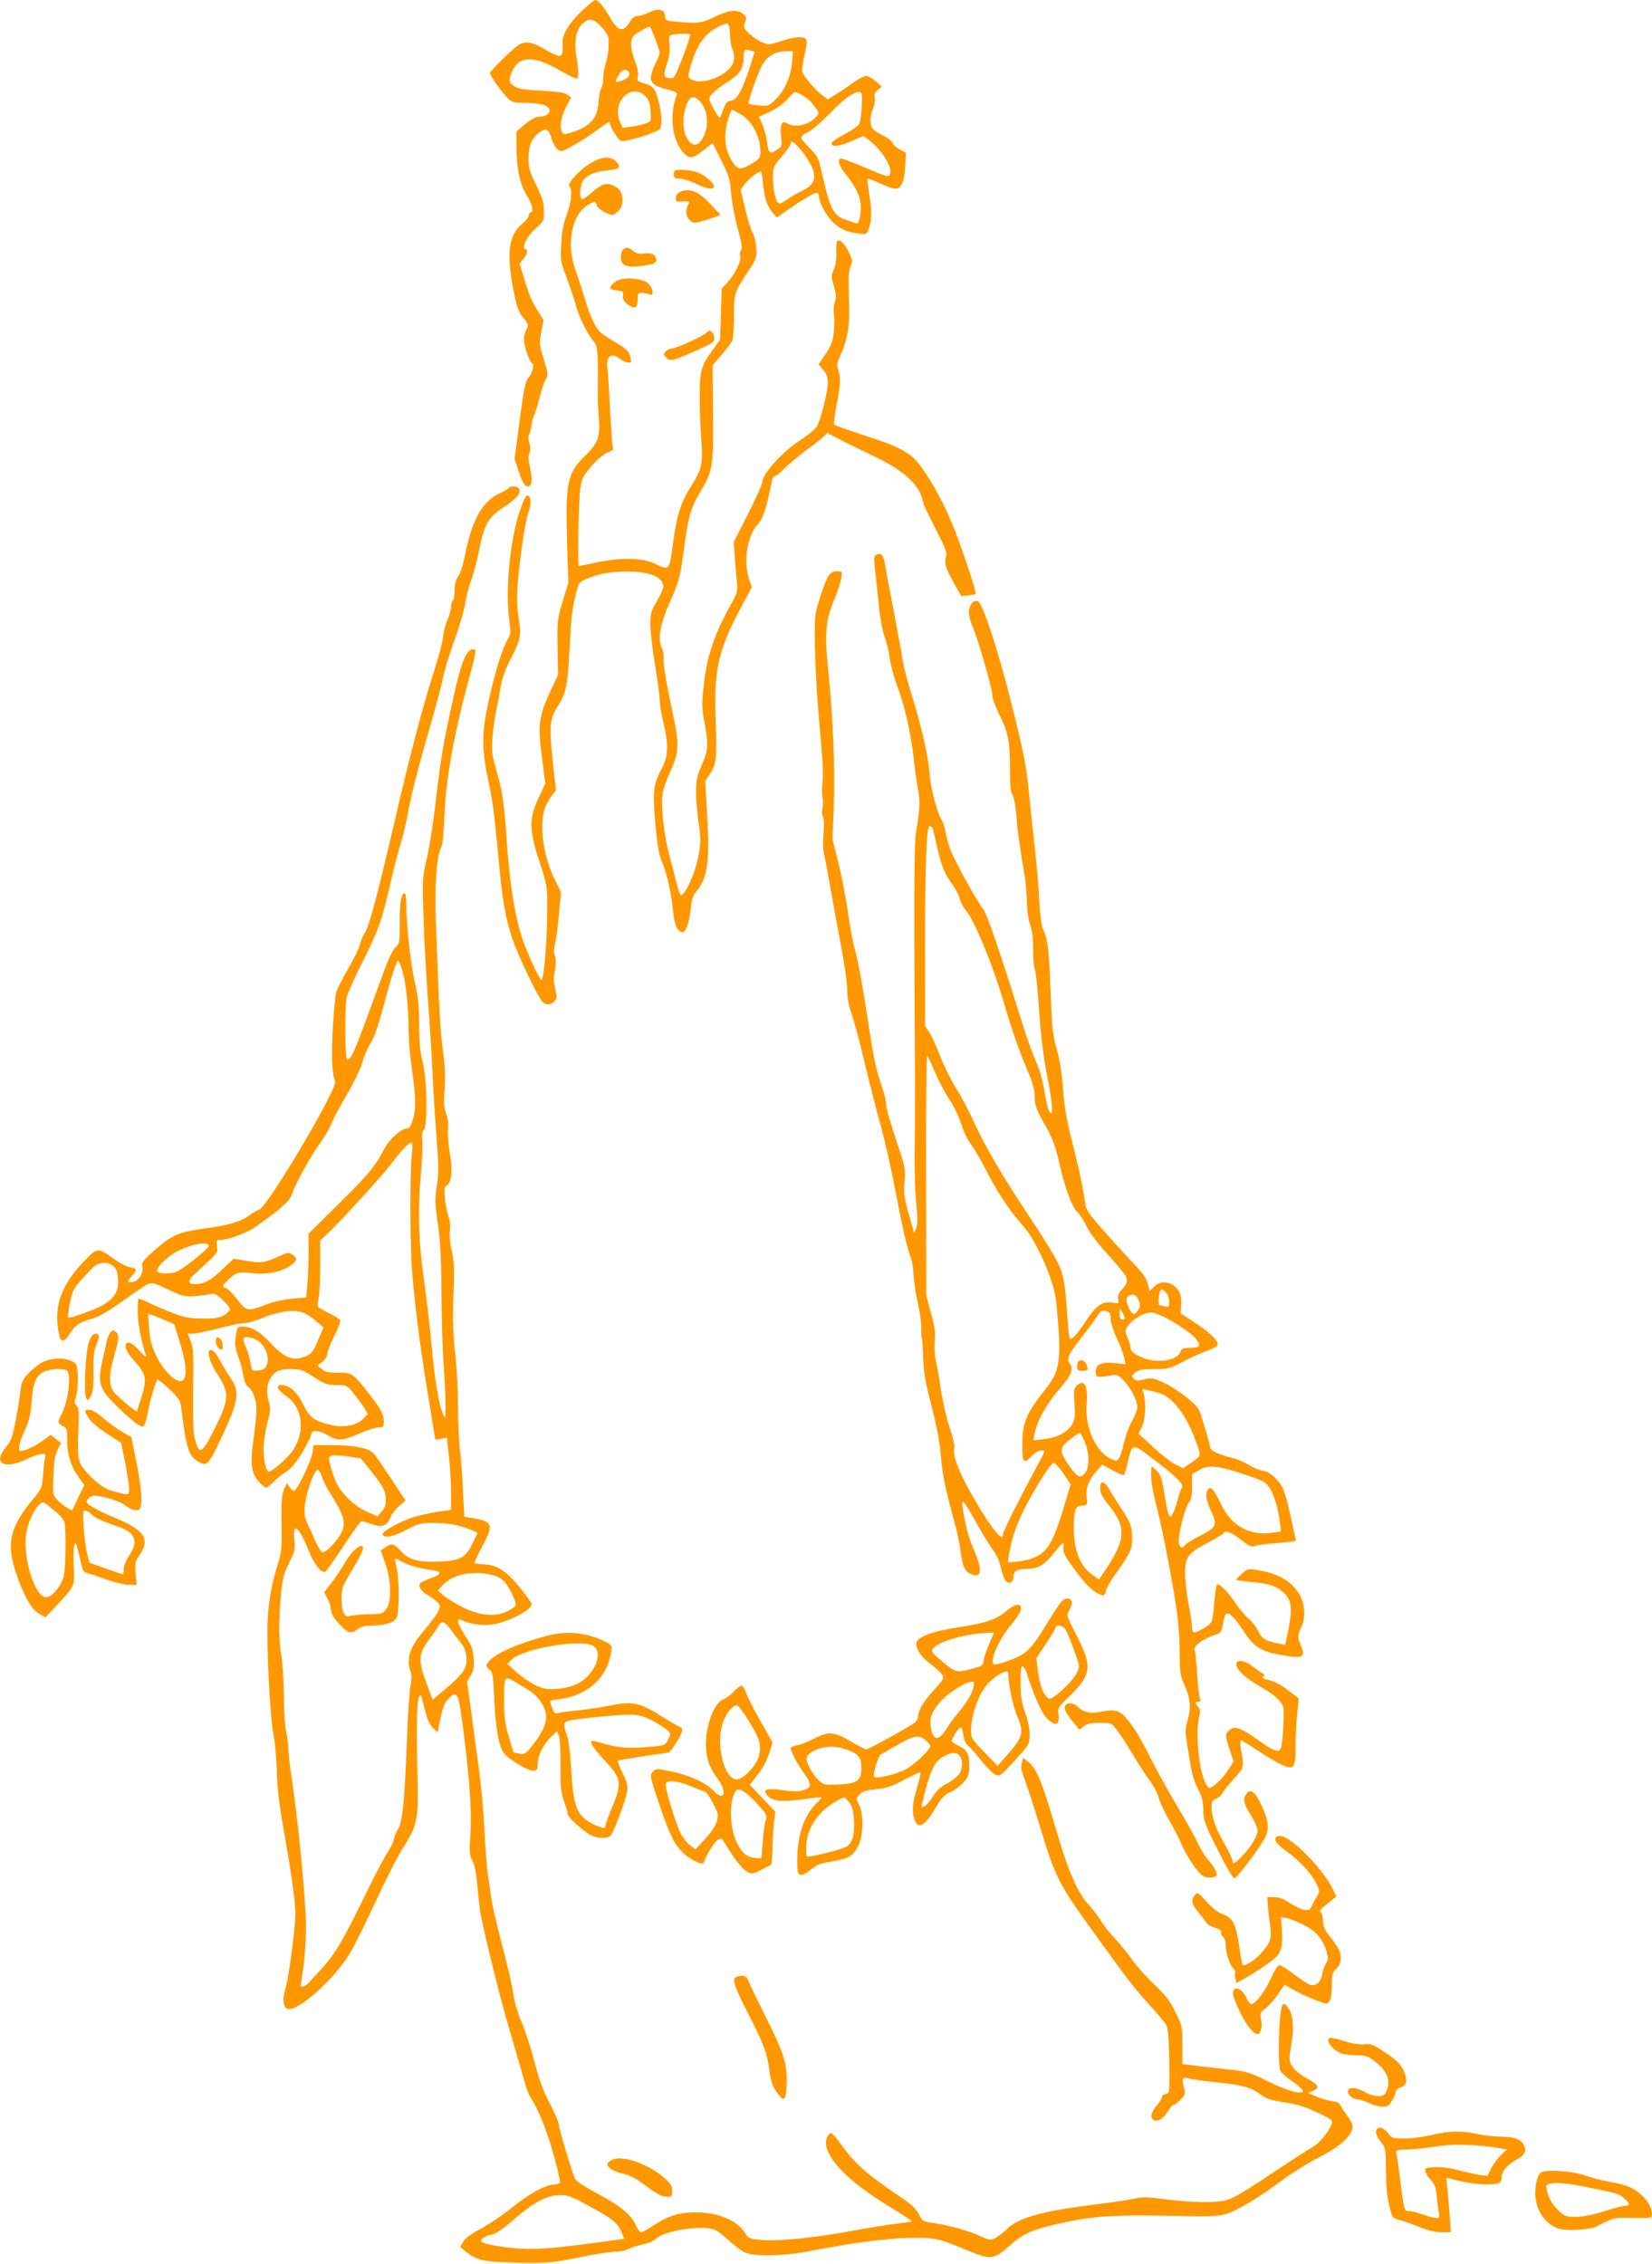
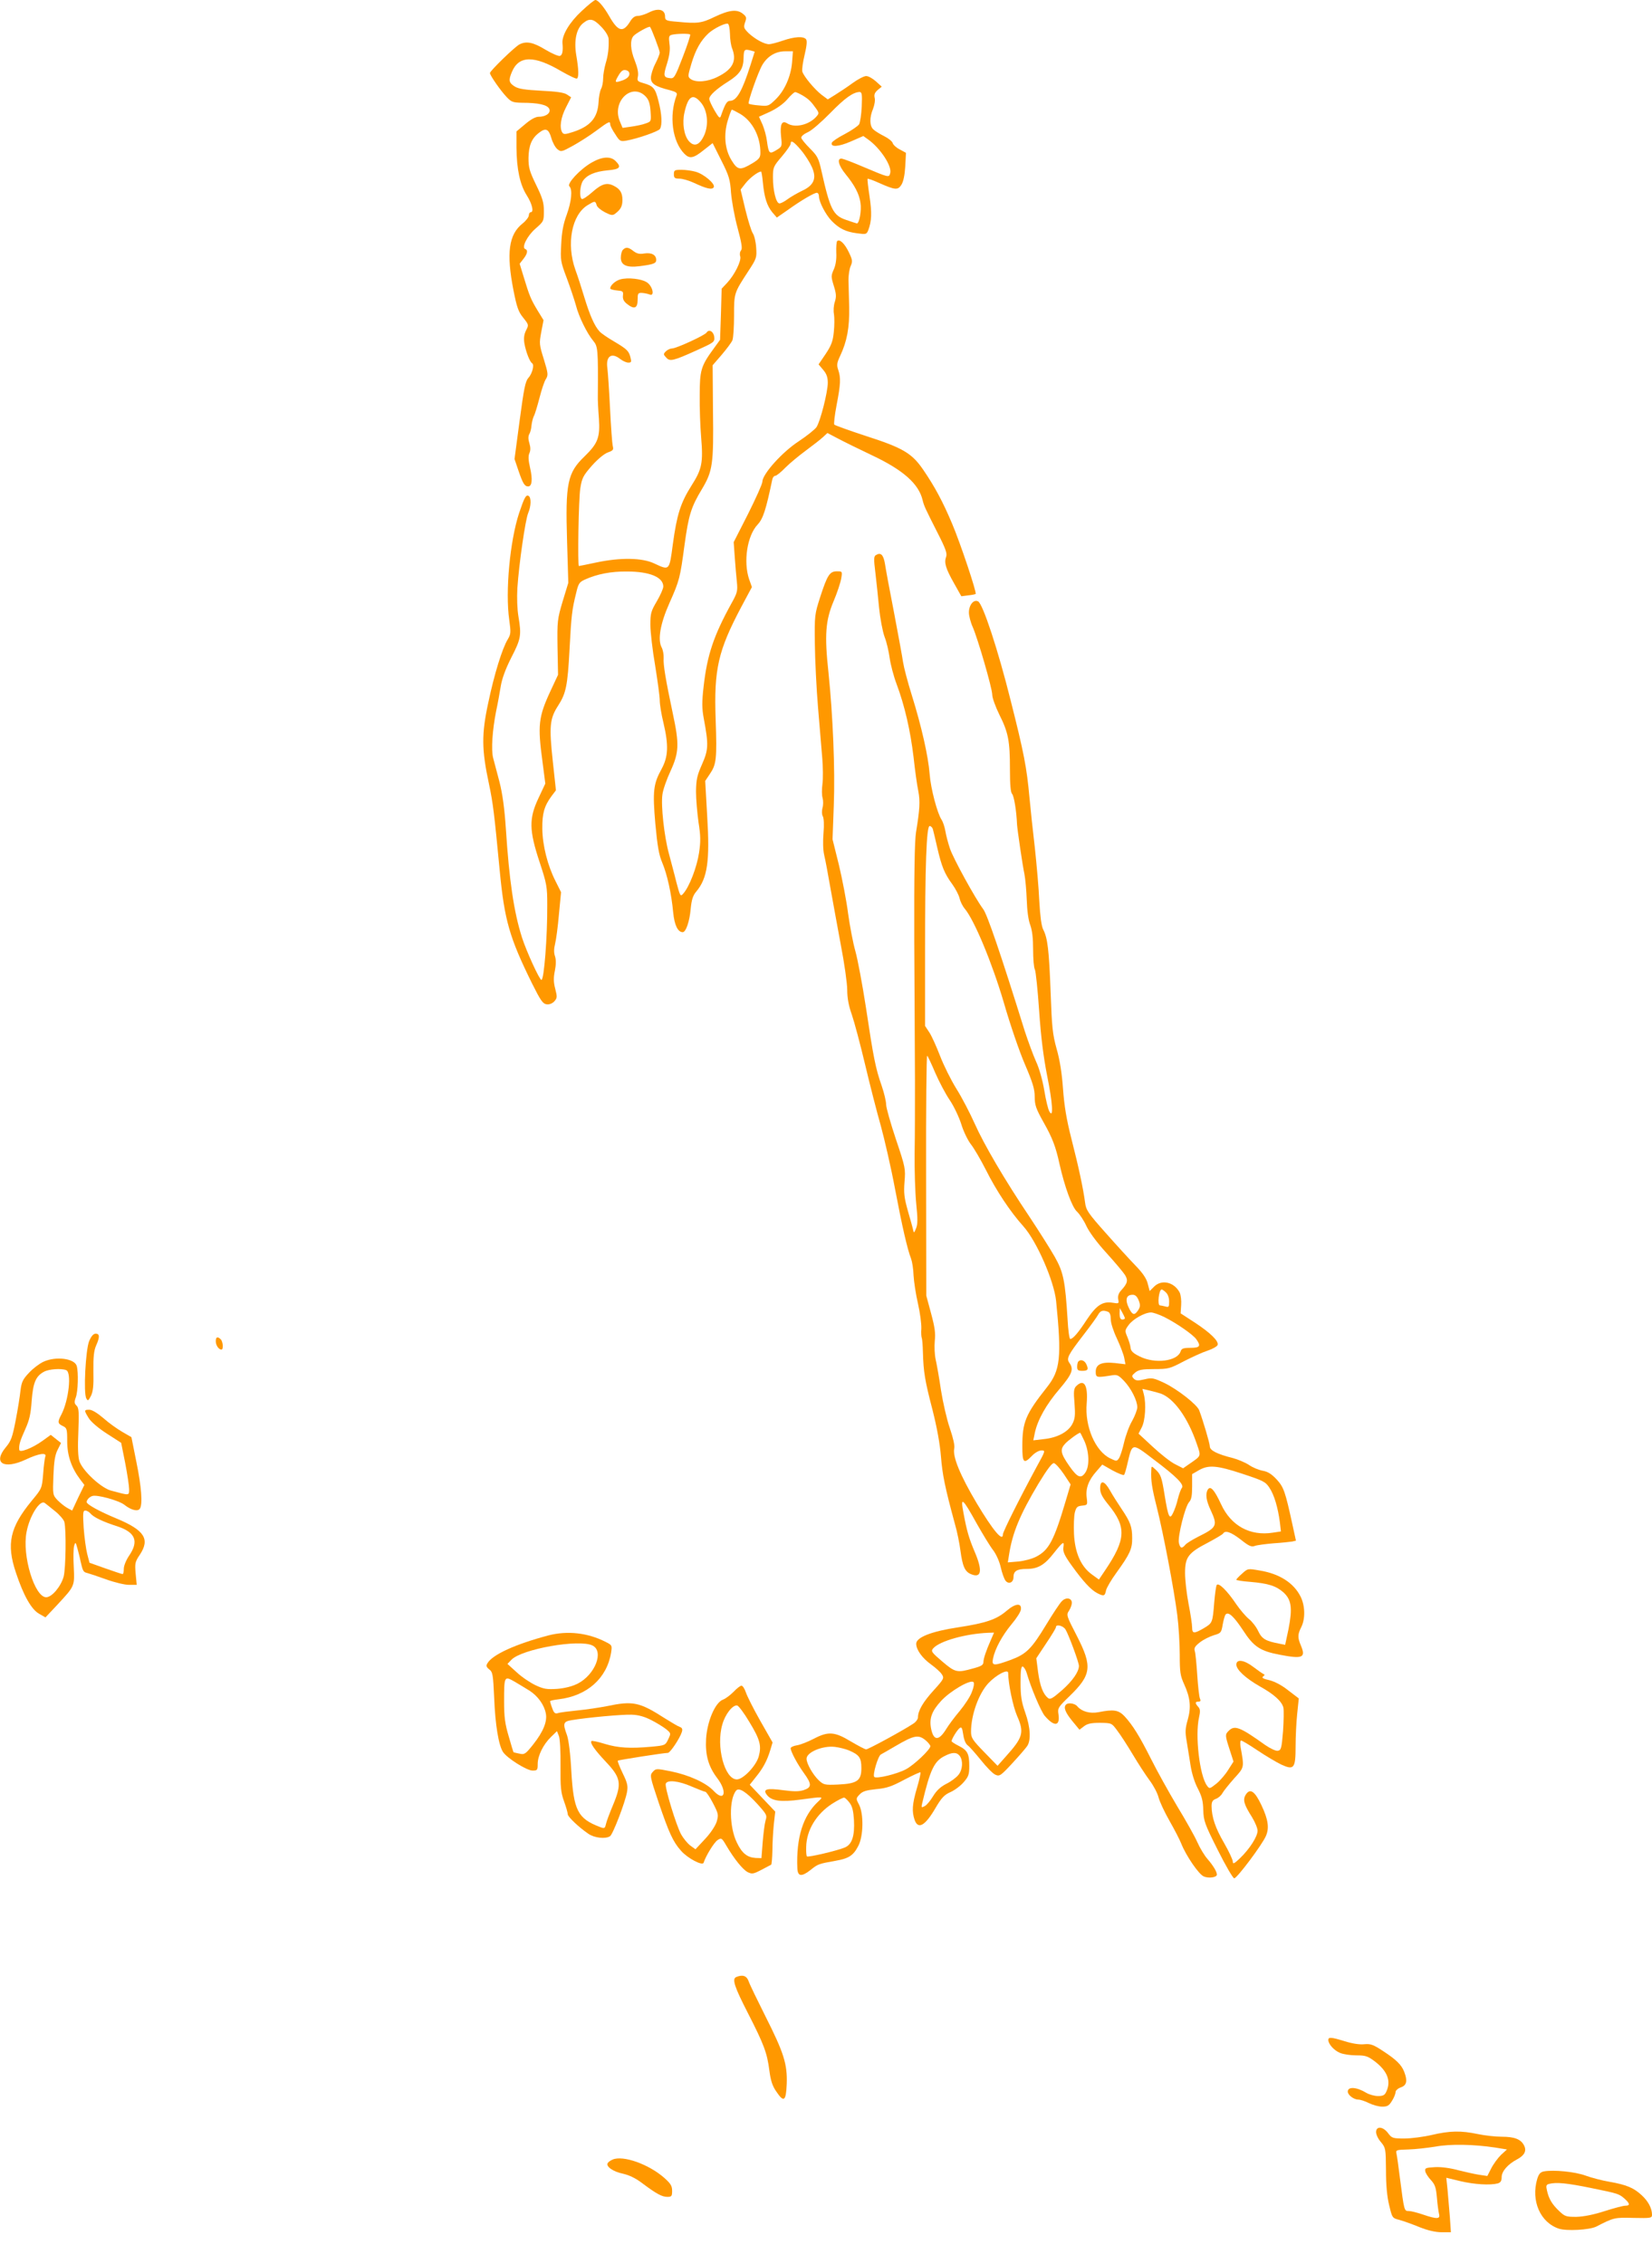
<svg xmlns="http://www.w3.org/2000/svg" version="1.0" width="934pt" height="1280pt" viewBox="0 0 934 1280" preserveAspectRatio="xMidYMid meet">
  <g transform="translate(0,1280) scale(0.1,-0.1)" fill="#ff9800" stroke="none">
    <path d="M3288 12737 c-68 -63 -111 -135 -108 -180 4 -45 0 -68 -14 -73 -8 -3 -45 13 -82 35 -69 42 -108 50 -147 30 -26 -13 -167 -150 -167 -162 0 -13 59 -98 93 -134 28 -30 36 -33 91 -34 87 0 137 -11 150 -32 14 -23 -15 -47 -57 -47 -19 0 -45 -14 -78 -42 l-49 -41 0 -91 c1 -123 20 -210 58 -270 31 -49 42 -96 22 -96 -5 0 -10 -8 -10 -17 0 -10 -16 -31 -36 -47 -78 -62 -92 -167 -51 -377 19 -96 28 -122 55 -155 32 -40 32 -41 16 -72 -11 -23 -14 -44 -9 -74 8 -46 30 -104 44 -112 13 -9 0 -59 -22 -83 -17 -19 -25 -61 -49 -240 l-29 -218 22 -65 c25 -73 35 -90 55 -90 22 0 26 40 11 105 -10 43 -11 67 -4 83 7 15 7 33 0 56 -7 22 -7 39 -1 51 6 9 12 32 13 50 2 18 8 42 13 52 6 10 20 57 32 103 12 47 28 96 37 108 13 22 12 31 -12 110 -26 83 -27 90 -15 154 l13 68 -35 57 c-37 62 -44 78 -78 190 l-22 72 21 27 c23 29 27 50 11 56 -23 7 10 74 57 115 47 41 48 43 48 100 0 48 -8 74 -44 148 -38 78 -43 98 -43 152 1 70 18 111 59 142 38 30 55 23 70 -29 7 -25 22 -53 34 -63 21 -17 24 -16 88 19 36 20 96 58 132 85 71 53 79 56 79 36 0 -7 12 -32 28 -55 25 -40 29 -43 63 -37 63 11 181 52 190 66 14 22 11 84 -8 157 -18 73 -29 86 -85 102 -35 10 -37 13 -31 40 3 20 -3 49 -18 87 -25 62 -28 115 -8 139 13 16 89 58 94 52 8 -8 55 -133 55 -145 0 -8 -11 -36 -25 -63 -14 -27 -25 -63 -25 -80 0 -33 24 -49 108 -70 33 -9 42 -15 38 -27 -45 -117 -25 -264 44 -333 29 -29 51 -25 108 21 l51 40 49 -98 c44 -87 50 -108 55 -183 4 -47 20 -136 37 -198 23 -86 28 -117 20 -127 -7 -8 -9 -23 -5 -34 8 -25 -32 -105 -74 -150 l-31 -33 -4 -144 -5 -145 -34 -47 c-74 -101 -81 -124 -81 -267 -1 -71 3 -178 8 -236 12 -146 5 -181 -55 -275 -61 -97 -82 -162 -105 -331 -20 -151 -18 -149 -106 -108 -68 32 -190 34 -327 5 -52 -11 -96 -20 -98 -20 -8 0 -2 381 8 440 9 57 16 71 65 127 33 37 69 67 90 75 31 11 34 15 28 38 -3 14 -10 108 -15 210 -5 102 -12 204 -15 228 -10 68 23 92 73 52 14 -11 35 -20 45 -20 17 0 19 4 13 27 -9 39 -20 49 -94 93 -36 21 -73 46 -82 57 -28 30 -55 93 -84 188 -15 50 -38 122 -52 160 -52 146 -21 310 69 365 41 25 44 25 51 1 2 -11 24 -29 47 -41 35 -18 44 -19 58 -8 32 24 41 43 41 78 0 39 -13 61 -46 78 -40 22 -70 14 -123 -33 -28 -25 -55 -43 -61 -40 -15 10 -10 78 7 103 23 33 67 52 139 59 71 6 80 18 45 53 -28 28 -76 25 -135 -9 -65 -37 -141 -119 -126 -134 19 -19 12 -86 -15 -161 -19 -51 -28 -98 -31 -166 -5 -91 -4 -99 32 -194 20 -54 43 -123 51 -152 16 -64 63 -159 98 -201 26 -31 28 -47 26 -308 -1 -22 2 -81 6 -131 7 -108 -6 -141 -81 -214 -97 -93 -109 -152 -99 -479 l7 -236 -32 -105 c-30 -101 -31 -112 -29 -260 l3 -155 -42 -90 c-69 -148 -74 -195 -46 -401 l16 -124 -39 -83 c-54 -115 -53 -181 7 -362 40 -121 43 -138 43 -240 1 -180 -18 -425 -33 -425 -11 0 -85 162 -110 240 -46 145 -72 322 -91 614 -8 119 -19 197 -36 265 -14 53 -30 114 -36 136 -12 47 -4 159 17 265 9 41 20 104 26 140 7 43 27 98 60 163 54 105 58 125 40 232 -7 41 -9 107 -6 160 9 136 45 386 61 424 17 40 18 87 3 97 -15 9 -24 -7 -54 -96 -52 -158 -79 -444 -56 -604 10 -72 9 -81 -8 -110 -31 -50 -77 -198 -111 -361 -38 -176 -37 -263 4 -455 24 -114 30 -167 61 -490 27 -283 55 -380 183 -640 49 -98 61 -115 83 -118 15 -2 32 5 43 17 16 18 17 25 5 71 -10 38 -10 63 -2 102 7 35 7 62 1 81 -7 19 -7 42 0 70 6 23 16 98 22 168 l12 125 -31 62 c-45 88 -74 203 -75 297 -1 86 11 128 52 184 l25 33 -18 167 c-21 194 -17 238 30 311 45 70 54 112 65 320 10 191 14 224 37 316 13 56 18 63 51 78 69 31 147 46 237 45 128 0 205 -32 205 -85 0 -12 -17 -50 -37 -84 -33 -56 -36 -68 -36 -133 0 -40 12 -143 27 -230 14 -87 26 -175 26 -197 0 -22 9 -79 21 -127 30 -128 27 -191 -11 -261 -46 -84 -51 -124 -35 -309 12 -127 20 -175 39 -220 28 -66 52 -175 62 -282 7 -71 26 -111 54 -111 18 0 39 62 45 133 5 51 13 75 31 96 64 76 78 172 62 431 l-11 195 26 39 c37 54 41 84 33 310 -10 283 14 387 144 633 l61 114 -16 45 c-33 99 -11 245 48 308 31 33 47 82 83 254 2 12 10 22 17 22 7 0 33 21 57 46 25 25 77 68 115 96 39 29 82 62 97 76 l26 24 59 -31 c32 -17 119 -60 193 -95 176 -83 264 -161 286 -253 8 -33 13 -44 86 -188 45 -88 54 -115 47 -133 -12 -33 -3 -65 45 -150 l41 -73 38 5 c21 2 40 6 43 8 7 8 -87 289 -133 397 -53 126 -99 211 -164 306 -64 93 -114 123 -326 191 -92 30 -171 59 -176 63 -4 4 2 54 13 112 23 119 24 153 9 198 -9 26 -8 39 10 77 40 84 54 162 52 277 -2 59 -3 128 -4 155 0 26 5 61 12 77 12 27 11 35 -10 79 -24 50 -52 76 -66 63 -4 -4 -6 -34 -5 -65 2 -37 -3 -70 -14 -95 -16 -36 -16 -41 0 -93 14 -45 15 -61 6 -90 -7 -20 -9 -51 -5 -71 3 -19 3 -64 -1 -100 -5 -52 -14 -76 -46 -124 l-40 -59 26 -31 c19 -22 26 -42 26 -73 0 -52 -42 -218 -64 -251 -9 -13 -55 -50 -102 -81 -93 -61 -204 -185 -204 -228 0 -12 -37 -94 -81 -182 l-81 -159 6 -85 c3 -47 9 -110 12 -140 5 -50 3 -61 -30 -120 -102 -185 -138 -294 -158 -471 -10 -88 -10 -123 1 -182 28 -149 26 -176 -10 -258 -28 -63 -33 -86 -34 -154 0 -44 7 -122 14 -173 12 -76 13 -108 3 -174 -12 -80 -55 -193 -90 -231 -15 -17 -17 -14 -38 65 -11 46 -31 118 -42 161 -27 98 -46 274 -37 335 3 26 24 86 46 133 48 105 50 152 13 324 -41 194 -55 278 -52 315 1 19 -4 46 -11 59 -24 44 -8 135 43 250 58 130 61 144 86 330 23 168 37 214 98 315 61 102 67 141 63 441 l-2 260 51 59 c28 33 56 70 61 83 5 13 9 76 9 139 0 128 0 127 80 250 48 73 49 78 45 135 -2 33 -11 69 -19 80 -8 12 -27 72 -42 134 l-27 113 29 37 c24 30 70 65 87 65 2 0 7 -28 10 -62 8 -84 23 -131 53 -168 l26 -30 62 43 c75 54 149 97 164 97 7 0 12 -9 12 -20 0 -31 38 -104 72 -139 42 -43 80 -62 144 -70 51 -7 53 -6 63 18 19 51 21 97 7 191 -8 52 -13 97 -11 99 3 2 31 -8 62 -22 94 -42 109 -43 129 -12 11 17 19 54 22 104 l4 77 -35 19 c-20 10 -38 27 -40 36 -3 10 -24 27 -48 39 -24 12 -52 29 -61 38 -22 19 -23 68 -2 117 8 21 13 49 9 62 -4 18 0 29 17 44 l23 19 -33 30 c-18 16 -42 30 -55 30 -12 0 -47 -18 -77 -40 -30 -22 -74 -51 -98 -66 l-42 -26 -35 26 c-40 31 -100 103 -109 131 -3 11 3 54 13 95 12 51 15 79 8 88 -14 18 -66 15 -132 -8 -32 -11 -67 -20 -77 -20 -27 0 -78 28 -115 62 -28 28 -30 33 -21 61 10 27 8 33 -12 49 -33 27 -77 22 -159 -17 -76 -37 -98 -39 -213 -28 -63 5 -68 8 -68 30 0 39 -38 49 -88 24 -23 -12 -52 -21 -66 -21 -17 0 -31 -10 -45 -34 -39 -62 -67 -55 -117 33 -31 54 -63 91 -78 91 -6 0 -41 -28 -78 -63z m112 -89 c24 -25 40 -52 41 -68 2 -51 -3 -94 -17 -139 -7 -25 -14 -63 -14 -84 0 -21 -5 -48 -12 -60 -6 -12 -13 -46 -14 -75 -5 -88 -46 -136 -144 -168 -44 -14 -53 -15 -61 -3 -17 27 -9 84 21 142 l29 57 -24 16 c-17 11 -60 17 -144 21 -92 5 -128 10 -151 24 -33 21 -36 35 -16 82 39 94 126 95 280 4 44 -25 83 -44 88 -41 11 7 10 51 -4 132 -14 83 1 152 40 182 36 29 57 25 102 -22z m727 -39 c0 -30 6 -67 12 -82 28 -71 4 -119 -81 -161 -57 -29 -123 -34 -153 -13 -17 13 -17 16 4 87 24 80 53 131 97 172 30 27 92 58 109 54 6 -2 11 -27 12 -57z m-225 -4 c3 -3 -16 -61 -42 -128 -43 -112 -49 -122 -71 -119 -38 4 -40 13 -18 82 14 46 19 79 14 112 -5 39 -3 47 12 51 26 7 99 8 105 2z m344 -91 l21 -6 -24 -76 c-46 -145 -78 -202 -115 -202 -18 0 -28 -16 -52 -85 -6 -17 -11 -12 -36 30 -16 28 -30 57 -30 66 0 19 40 56 107 98 65 41 86 72 87 133 1 49 5 52 42 42z m232 -68 c-7 -79 -42 -159 -94 -209 -38 -37 -41 -38 -93 -33 -29 2 -55 7 -58 10 -7 7 53 178 77 219 29 49 75 77 129 77 l44 0 -5 -64z m-920 -68 c-2 -13 -17 -25 -40 -33 -44 -15 -45 -12 -19 32 15 24 25 30 41 26 14 -4 20 -12 18 -25z m93 -124 c17 -18 24 -40 27 -83 4 -58 4 -58 -28 -69 -17 -7 -54 -14 -81 -18 l-49 -7 -16 38 c-46 112 69 221 147 139z m889 5 c34 -21 46 -33 77 -77 14 -21 14 -24 -3 -43 -42 -46 -121 -64 -164 -36 -30 18 -41 -6 -34 -75 6 -56 6 -57 -27 -77 -39 -24 -43 -20 -53 52 -3 27 -15 69 -25 93 l-20 44 62 28 c38 18 75 44 97 69 19 23 40 42 45 42 6 1 26 -9 45 -20z m332 -61 c-2 -46 -9 -91 -15 -101 -7 -10 -43 -35 -81 -55 -39 -20 -71 -42 -73 -49 -9 -26 38 -23 107 7 l71 31 28 -20 c68 -49 135 -150 124 -190 -7 -26 -6 -26 -153 36 -58 25 -112 45 -120 46 -30 4 -20 -38 21 -88 50 -61 77 -111 84 -162 7 -43 -7 -119 -21 -116 -5 1 -32 10 -61 20 -73 25 -90 59 -139 278 -16 72 -23 84 -66 127 -26 26 -48 53 -48 60 0 8 17 22 38 31 21 9 77 58 126 108 82 84 129 118 166 119 13 0 15 -14 12 -82z m-909 22 c37 -44 45 -123 19 -183 -26 -58 -57 -70 -88 -34 -27 32 -38 101 -24 162 21 93 48 109 93 55z m222 -64 c69 -41 115 -128 114 -221 0 -25 -7 -35 -45 -58 -69 -41 -83 -40 -117 15 -39 62 -47 146 -22 228 10 33 20 60 23 60 3 0 24 -11 47 -24z m344 -205 c23 -27 50 -70 61 -95 29 -64 12 -104 -56 -135 -27 -13 -63 -34 -81 -47 -17 -13 -38 -24 -46 -24 -19 0 -37 72 -37 147 0 56 2 62 50 118 28 33 50 65 50 72 0 24 18 13 59 -36z" />
    <path d="M3810 11815 c0 -21 5 -25 32 -25 17 0 54 -11 82 -24 70 -33 102 -40 111 -25 12 18 -55 75 -102 88 -21 6 -57 11 -80 11 -39 0 -43 -2 -43 -25z" />
-     <path d="M3865 11722 c-29 -6 -45 -22 -45 -44 0 -15 6 -19 28 -18 50 4 54 2 42 -19 -16 -31 -12 -66 10 -86 19 -17 26 -18 65 -7 25 7 59 18 77 25 l31 13 -59 63 c-59 62 -101 83 -149 73z" />
    <path d="M3522 11388 c-7 -7 -12 -27 -12 -45 0 -42 33 -57 105 -48 79 10 95 16 95 35 0 29 -26 43 -67 37 -27 -5 -42 -1 -61 13 -29 23 -43 25 -60 8z" />
    <path d="M3505 11220 c-28 -9 -55 -34 -55 -51 0 -4 17 -9 38 -11 33 -3 37 -5 34 -29 -2 -19 4 -33 24 -48 40 -32 59 -24 59 24 0 36 2 40 25 39 14 -1 33 -5 43 -9 29 -12 18 44 -13 67 -30 22 -112 31 -155 18z" />
    <path d="M3995 10920 c-10 -16 -172 -90 -195 -90 -10 0 -26 -7 -35 -16 -15 -15 -15 -18 1 -35 21 -24 39 -20 172 40 99 45 103 47 100 76 -3 31 -30 46 -43 25z" />
-     <path d="M2875 10040 c-3 -5 -25 -18 -48 -28 -101 -45 -161 -154 -201 -365 -9 -43 -24 -91 -36 -106 -14 -20 -20 -45 -20 -79 0 -28 -4 -54 -10 -57 -5 -3 -10 -19 -10 -35 0 -15 -9 -50 -21 -77 -12 -26 -22 -68 -24 -93 -1 -25 -26 -116 -54 -204 -58 -179 -136 -476 -211 -801 -101 -435 -152 -629 -175 -665 -13 -19 -26 -51 -30 -70 -4 -19 -34 -81 -67 -137 -32 -56 -63 -116 -68 -135 -5 -18 -13 -112 -19 -208 -8 -163 -4 -250 14 -293 16 -39 -392 -727 -432 -727 -6 0 -28 -13 -49 -28 -53 -39 -117 -58 -249 -76 -156 -22 -190 -36 -285 -119 -67 -58 -80 -75 -76 -93 12 -47 -30 -100 -71 -92 -14 2 -12 8 10 32 35 38 34 44 -8 52 -19 3 -59 24 -89 45 -96 69 -94 69 -178 -19 -129 -136 -169 -263 -131 -419 8 -34 30 -28 58 17 30 48 53 64 126 85 40 11 92 42 175 101 66 48 130 90 144 96 20 7 40 2 112 -33 83 -39 92 -41 156 -36 37 3 76 8 87 12 15 4 31 -4 63 -33 23 -21 42 -45 42 -53 0 -8 -15 -24 -32 -34 -27 -16 -50 -20 -123 -19 -79 0 -101 5 -181 36 -50 20 -110 46 -133 58 -24 12 -45 19 -48 16 -3 -2 -5 -38 -4 -78 0 -61 20 -164 47 -244 3 -10 -13 2 -36 28 -46 53 -80 63 -80 24 0 -14 18 -44 43 -72 76 -85 80 -105 45 -218 -12 -39 -23 -73 -24 -75 -4 -5 -110 83 -129 108 -30 39 -30 98 -1 199 30 106 32 125 10 143 -14 11 -18 10 -31 -6 -7 -11 -16 -29 -18 -40 -2 -11 -13 -61 -25 -112 -30 -136 -21 -164 89 -271 47 -46 98 -89 113 -97 25 -14 28 -13 36 2 5 10 12 36 16 58 14 77 48 195 58 195 5 0 36 -25 68 -56 49 -47 60 -63 64 -98 29 -238 43 -280 100 -311 46 -25 54 -18 121 123 104 216 114 276 58 352 -15 22 -41 65 -58 97 -18 34 -38 59 -49 61 -31 6 -15 -64 33 -137 70 -108 68 -140 -17 -311 -68 -136 -84 -146 -107 -67 -13 44 -15 98 -13 288 3 202 1 240 -14 277 l-17 42 29 0 c16 0 81 14 145 30 64 17 131 30 148 30 18 0 65 14 105 30 41 18 99 33 135 37 72 6 107 -6 169 -60 l37 -32 -32 -74 c-25 -61 -37 -76 -64 -87 -75 -32 -121 -15 -206 76 -59 63 -105 90 -156 90 -26 0 -30 -4 -35 -37 -11 -60 -9 -75 12 -135 11 -31 24 -79 28 -105 4 -27 14 -53 24 -60 28 -20 50 -77 50 -129 0 -26 -7 -101 -16 -166 -20 -144 -14 -196 28 -243 16 -19 36 -35 42 -35 7 0 25 14 42 31 16 17 49 43 73 59 31 21 57 53 92 112 27 46 49 91 49 100 0 26 47 22 95 -7 53 -33 83 -31 175 10 43 19 92 35 109 35 28 0 31 3 31 33 0 40 -14 68 -76 148 -97 125 -103 129 -182 129 -55 0 -75 4 -93 20 l-24 20 28 21 c15 12 27 30 27 43 0 13 18 58 39 101 22 42 37 83 34 90 -2 8 -30 25 -61 40 -31 15 -60 32 -63 37 -4 6 -3 26 2 47 5 20 9 101 9 181 l0 146 46 44 c85 82 305 323 352 385 58 77 103 125 117 125 8 0 9 -20 3 -67 -11 -103 -10 -522 2 -663 20 -233 46 -431 100 -758 16 -100 30 -185 30 -188 0 -3 15 -2 33 1 l33 7 12 -104 c7 -57 12 -148 12 -203 l0 -101 -79 -11 c-43 -7 -107 -22 -142 -33 -75 -25 -171 -80 -166 -95 8 -23 58 -14 131 24 72 38 82 41 159 41 80 0 149 -13 215 -41 l32 -14 -29 -62 c-38 -79 -67 -95 -180 -101 -119 -7 -180 9 -224 58 -40 44 -51 48 -87 23 -14 -9 -26 -17 -27 -18 -1 0 10 -32 24 -70 35 -94 39 -219 7 -262 -20 -26 -27 -28 -90 -29 -38 0 -85 -4 -105 -8 -32 -7 -36 -5 -47 19 -15 34 -15 116 0 152 7 15 29 55 50 89 52 84 73 134 54 134 -24 0 -63 -38 -94 -92 -17 -29 -50 -79 -74 -112 l-45 -58 19 -36 c10 -20 18 -45 18 -55 0 -27 18 -57 58 -99 41 -43 59 -46 95 -18 18 14 40 20 79 20 72 0 125 16 140 43 16 27 16 222 0 287 -6 24 -9 46 -7 48 2 2 14 -3 27 -12 32 -21 108 -43 175 -52 65 -8 65 -22 -3 -47 -27 -10 -53 -22 -57 -27 -16 -15 3 -46 41 -68 21 -11 46 -30 56 -41 16 -18 17 -22 2 -53 -9 -18 -41 -62 -72 -98 -87 -101 -109 -164 -83 -238 7 -21 7 -47 -1 -89 -6 -32 -15 -175 -20 -318 -12 -321 -25 -450 -49 -485 -10 -14 -21 -40 -24 -58 -4 -18 -20 -52 -36 -76 -17 -24 -64 -113 -105 -197 -156 -319 -192 -379 -286 -479 -19 -20 -43 -46 -52 -58 -15 -18 -48 -31 -48 -19 0 2 7 48 15 103 8 54 15 160 15 234 0 140 -44 597 -80 833 -11 71 -20 149 -20 175 0 26 -6 67 -12 92 -6 25 -12 115 -13 200 -1 85 -7 185 -13 222 -16 88 -17 208 -4 345 9 97 15 123 46 186 34 67 36 77 30 135 -11 102 28 71 81 -65 29 -74 74 -131 95 -118 7 4 52 69 102 144 49 75 94 138 100 140 5 2 30 -5 54 -14 61 -23 91 -14 110 33 8 20 31 51 51 68 l36 31 -82 124 c-45 68 -89 132 -98 142 -29 30 -109 47 -228 47 l-112 0 -6 -42 c-5 -38 -74 -188 -99 -213 -6 -7 -16 -1 -28 15 l-19 25 -16 -38 c-12 -30 -15 -69 -13 -190 2 -132 0 -161 -19 -222 -36 -115 -54 -214 -60 -328 -7 -136 14 -549 33 -642 8 -38 17 -131 19 -205 2 -96 14 -194 40 -340 45 -257 65 -400 65 -470 0 -80 -38 -367 -57 -426 -17 -55 -12 -101 12 -111 55 -21 271 172 357 320 25 42 89 172 143 289 54 117 122 251 152 298 82 130 89 160 84 385 -7 298 -5 438 6 465 10 25 11 24 22 -15 6 -22 16 -60 22 -84 6 -24 22 -55 37 -70 l27 -26 8 45 c19 95 29 123 53 147 51 50 56 38 86 -197 35 -278 46 -450 37 -579 -6 -92 -5 -108 12 -141 13 -25 23 -73 29 -151 6 -63 13 -127 16 -144 31 -156 107 -463 163 -655 38 -129 77 -264 87 -300 9 -36 26 -77 36 -92 39 -57 89 -180 128 -319 22 -79 38 -149 36 -156 -3 -7 -18 -13 -33 -13 -46 0 -143 -53 -243 -134 -52 -42 -130 -94 -173 -117 -51 -26 -85 -52 -97 -71 l-18 -31 26 -22 c56 -47 93 -58 202 -63 220 -11 289 -7 446 26 83 18 175 32 203 32 29 0 62 7 74 15 13 8 47 19 77 25 32 6 65 20 80 34 47 44 242 76 324 53 16 -4 54 -32 85 -62 32 -30 74 -61 94 -70 58 -24 223 -20 374 10 354 69 618 91 728 61 28 -7 93 -32 146 -55 139 -59 158 -57 249 24 81 73 133 94 330 135 154 32 284 39 575 33 221 -5 268 -4 315 10 67 20 179 87 318 190 57 42 152 102 212 132 112 57 173 111 186 160 5 18 -2 36 -28 72 -19 27 -37 55 -41 64 -3 10 -21 18 -49 21 -23 3 -63 15 -88 26 l-45 20 28 11 c41 16 33 34 -35 72 -39 21 -69 46 -82 68 -18 31 -19 40 -8 103 18 104 15 177 -8 216 -34 56 -46 42 -54 -60 -9 -132 -7 -267 4 -287 5 -10 34 -35 64 -56 30 -21 57 -44 61 -53 11 -30 -86 -4 -200 53 -102 50 -118 55 -215 65 -58 6 -141 16 -185 21 l-80 10 0 108 c0 104 -1 109 -39 185 -30 63 -56 96 -123 160 -47 45 -103 108 -125 141 -23 33 -67 87 -98 120 -31 33 -65 76 -75 95 -10 19 -41 60 -69 91 -64 68 -116 189 -186 429 -80 272 -109 342 -157 380 l-28 22 -8 -29 c-7 -21 -2 -46 18 -98 14 -39 51 -151 81 -250 94 -310 105 -331 347 -665 158 -218 200 -273 280 -359 43 -47 85 -97 92 -111 9 -18 14 -79 16 -206 2 -177 2 -179 -19 -182 -12 -2 -22 -10 -22 -17 0 -8 -13 -30 -30 -48 -30 -35 -39 -70 -19 -82 21 -14 55 5 79 45 14 22 30 40 35 40 6 0 24 14 40 30 27 28 28 33 19 68 -14 53 -9 62 29 51 18 -5 93 -15 168 -23 139 -14 194 -31 250 -77 18 -14 55 -25 121 -35 72 -11 117 -24 185 -57 84 -39 90 -44 82 -66 -17 -45 -74 -113 -111 -132 -20 -10 -126 -79 -236 -152 -130 -88 -215 -138 -245 -145 -64 -17 -195 -15 -345 4 -100 13 -136 14 -172 5 -25 -6 -117 -20 -205 -31 -314 -38 -454 -76 -520 -140 -22 -21 -53 -45 -68 -53 -27 -14 -33 -13 -92 14 -62 29 -188 63 -275 74 -41 5 -47 10 -65 47 -15 30 -40 55 -105 98 -195 133 -253 184 -332 293 -27 37 -53 67 -57 67 -16 0 -31 -26 -31 -54 0 -89 127 -218 342 -351 81 -49 145 -91 143 -93 -2 -2 -38 -8 -80 -13 -42 -4 -165 -24 -273 -44 -223 -40 -406 -57 -503 -48 -60 5 -68 9 -84 35 -41 70 -147 118 -266 120 -102 2 -166 -16 -245 -68 -37 -24 -72 -44 -79 -44 -7 0 -20 18 -30 40 -27 60 -87 109 -218 179 -75 40 -121 71 -127 85 -25 66 -90 284 -90 303 0 13 -23 67 -51 120 -38 72 -60 133 -85 229 -18 73 -51 174 -72 225 -26 60 -44 123 -51 174 -6 44 -34 163 -61 265 -27 102 -54 217 -60 255 -5 39 -15 99 -20 135 -6 36 -15 146 -20 245 -9 184 -18 271 -70 645 l-29 214 21 34 c16 27 19 45 16 95 -3 52 -10 72 -46 126 -23 36 -42 73 -42 82 0 16 3 17 33 4 54 -22 121 -28 183 -15 63 13 162 60 189 90 16 18 15 21 -11 57 -104 141 -161 184 -246 189 -27 1 -52 4 -54 7 -3 3 15 43 40 89 69 128 64 145 -49 165 l-50 8 -7 145 c-3 80 -11 183 -17 230 -6 46 -11 154 -11 239 0 85 -7 222 -16 305 -12 113 -15 196 -10 331 6 149 4 192 -9 250 -10 42 -15 89 -11 117 3 29 0 61 -8 80 -7 18 -16 63 -20 100 -5 56 -4 68 10 76 28 16 35 88 17 185 -8 49 -13 110 -10 135 3 30 0 60 -10 85 -13 31 -14 60 -9 141 4 73 2 135 -9 212 -15 100 -23 249 -41 749 -7 190 5 355 30 403 9 17 15 81 19 177 8 214 55 473 145 800 30 110 35 141 25 143 -43 11 -72 -57 -122 -283 -56 -256 -68 -323 -96 -565 -13 -118 -36 -267 -51 -330 -26 -111 -26 -122 -20 -325 3 -115 15 -327 25 -470 11 -143 22 -327 26 -410 3 -82 13 -243 22 -357 14 -178 14 -220 3 -292 -12 -75 -11 -100 6 -218 14 -99 19 -199 20 -388 1 -140 6 -327 13 -415 6 -88 11 -191 10 -230 -1 -67 -1 -69 -14 -40 -24 55 -46 187 -65 391 -10 111 -31 284 -45 385 -29 206 -33 389 -14 597 6 67 9 145 7 172 -4 35 -1 53 8 61 23 19 19 287 -6 384 -15 59 -20 111 -20 210 0 105 -5 155 -25 244 -24 105 -49 335 -48 449 0 28 -4 52 -8 52 -20 0 -29 -48 -29 -161 0 -117 -1 -124 -23 -144 -15 -12 -40 -65 -66 -135 -170 -468 -183 -500 -208 -500 -13 0 -14 308 -2 354 6 23 45 111 88 196 90 179 108 228 157 439 19 85 46 189 59 230 13 42 31 117 40 166 18 104 64 282 140 545 30 102 58 212 64 245 6 33 34 122 61 197 27 75 55 170 61 210 7 40 22 100 35 133 12 33 32 107 43 165 30 148 51 184 139 243 73 48 98 77 88 103 -6 16 -52 19 -61 4z m-602 -2723 c21 -65 37 -211 37 -335 0 -50 6 -136 14 -190 27 -182 29 -255 12 -316 -12 -41 -21 -56 -34 -56 -35 0 -102 -61 -132 -120 -46 -91 -91 -145 -264 -315 l-162 -160 1 -100 c0 -55 -3 -136 -7 -180 l-7 -80 -78 -7 c-46 -4 -107 -17 -148 -33 -105 -41 -111 -39 -164 29 -24 32 -53 61 -63 64 -25 6 -23 13 15 49 41 39 58 44 133 35 74 -10 155 5 206 36 47 29 54 48 23 68 -22 14 -27 14 -72 -6 -85 -39 -103 -42 -185 -29 l-77 13 -59 -56 c-68 -66 -108 -88 -157 -88 -46 0 -46 20 1 62 129 118 127 116 121 153 -5 32 -3 35 18 35 43 0 150 39 197 72 142 100 197 148 208 185 18 57 96 198 157 286 30 43 61 96 68 118 8 21 46 92 84 157 38 64 77 144 87 177 9 33 29 83 45 110 32 57 46 99 84 240 35 135 68 235 75 235 4 0 14 -24 23 -53z m-1093 -1562 c0 -12 -116 -107 -175 -142 -23 -14 -94 -17 -113 -4 -19 11 36 73 95 108 81 47 193 70 193 38z m-540 -113 c18 -14 24 -32 27 -73 6 -68 -21 -112 -92 -151 -42 -23 -166 -68 -188 -68 -7 0 -2 35 15 115 8 35 23 62 49 90 21 22 51 55 68 73 35 38 85 43 121 14z m295 -307 l50 -22 33 -106 c40 -130 42 -210 5 -215 -36 -5 -105 67 -142 148 -25 54 -34 89 -38 152 l-6 80 24 -7 c13 -4 47 -18 74 -30z m521 -114 c44 -27 71 -98 52 -138 -10 -22 -21 -29 -49 -31 -36 -3 -36 -2 -42 41 -3 24 -15 64 -26 89 -11 25 -17 49 -14 52 12 12 49 6 79 -13z m318 -206 c62 -40 76 -45 127 -45 53 0 59 -2 90 -37 17 -21 45 -58 61 -82 l28 -45 -27 -28 c-40 -39 -114 -52 -190 -32 -90 23 -114 42 -150 116 -32 68 -78 108 -122 108 -35 0 -24 -27 25 -61 100 -68 113 -213 31 -321 -32 -41 -110 -108 -127 -108 -15 0 -30 63 -30 128 0 36 10 101 21 145 18 66 20 85 10 117 -15 51 -14 95 4 130 24 46 52 60 120 60 54 0 67 -5 129 -45z m322 -530 c64 -80 81 -110 84 -145 4 -45 0 -59 -23 -86 l-23 -27 -62 28 c-65 29 -136 95 -167 156 -18 33 -45 122 -45 146 0 17 35 19 113 8 l67 -10 56 -70z m-276 -33 c5 -21 28 -66 50 -100 83 -129 92 -175 46 -241 -39 -55 -82 -94 -96 -86 -7 4 -26 37 -42 74 -16 36 -36 81 -45 100 -11 25 -14 49 -9 94 9 73 53 197 72 197 7 0 18 -17 24 -38z m997 -568 c29 -15 46 -34 71 -82 19 -35 31 -70 28 -78 -3 -8 -27 -24 -53 -36 -68 -30 -152 -21 -246 25 -40 20 -88 49 -107 66 l-35 29 25 27 c49 53 121 76 217 71 34 -2 79 -12 100 -22z m-269 -296 c17 -24 43 -58 58 -76 18 -22 28 -48 31 -80 6 -60 -16 -95 -117 -179 l-74 -62 -29 77 c-55 147 -54 179 12 267 21 28 43 60 50 73 17 32 33 27 69 -20z m790 -3264 c129 -70 153 -90 176 -145 l15 -36 -167 -23 c-245 -33 -346 -40 -452 -30 -101 9 -190 27 -190 40 0 14 26 30 61 37 22 4 65 33 122 83 112 98 191 140 263 140 46 0 67 -8 172 -66z" />
    <path d="M4951 9661 c-11 -7 -11 -25 -2 -97 6 -49 15 -138 21 -199 6 -60 20 -135 31 -165 12 -30 24 -84 29 -120 5 -36 22 -102 39 -147 46 -123 78 -263 96 -413 8 -74 20 -161 27 -193 11 -58 8 -104 -13 -232 -8 -49 -11 -233 -10 -615 2 -300 3 -654 4 -787 0 -134 0 -320 -2 -413 -1 -94 3 -221 9 -283 9 -88 9 -119 -1 -142 -10 -26 -13 -27 -16 -10 -2 11 -16 60 -30 109 -21 75 -24 101 -19 165 6 73 5 81 -49 241 -30 90 -55 178 -55 195 0 18 -11 65 -25 106 -35 99 -47 162 -89 442 -20 130 -47 274 -60 320 -13 45 -31 141 -41 212 -9 72 -33 195 -52 275 l-36 145 7 190 c8 206 -5 510 -30 753 -23 211 -17 294 29 403 20 47 39 105 43 128 7 41 6 41 -24 41 -41 0 -54 -20 -95 -146 -31 -97 -32 -103 -30 -264 1 -91 9 -253 18 -360 9 -107 20 -236 24 -287 4 -50 5 -116 1 -145 -4 -29 -4 -65 1 -80 4 -16 4 -41 -1 -56 -4 -17 -4 -36 2 -47 6 -10 8 -48 4 -94 -4 -47 -3 -96 4 -126 7 -28 22 -111 35 -185 13 -74 40 -219 59 -323 20 -103 36 -217 36 -253 0 -45 8 -90 26 -140 14 -41 48 -168 75 -282 27 -114 67 -270 89 -347 21 -77 58 -237 80 -355 41 -216 70 -342 91 -396 6 -16 13 -58 14 -94 2 -36 13 -108 25 -160 12 -52 20 -115 19 -141 -2 -25 0 -49 3 -55 2 -5 5 -40 6 -79 3 -111 11 -160 54 -325 26 -103 42 -192 48 -265 8 -101 22 -172 80 -385 12 -41 25 -107 30 -146 12 -89 25 -120 61 -134 58 -24 65 21 20 126 -33 78 -45 119 -64 222 -18 94 -6 85 75 -61 34 -60 75 -128 93 -151 18 -24 36 -65 43 -97 7 -31 19 -64 26 -74 17 -24 46 -13 46 18 0 35 19 47 74 47 64 0 102 22 156 92 51 64 58 68 52 29 -3 -24 6 -45 48 -103 65 -90 107 -135 142 -154 38 -20 45 -18 51 14 3 15 30 61 60 102 75 104 89 134 88 195 0 63 -10 90 -59 163 -21 31 -51 78 -66 105 -32 57 -56 62 -56 12 0 -26 11 -48 46 -91 104 -127 100 -197 -18 -372 l-35 -52 -40 29 c-62 45 -96 123 -101 230 -2 47 0 102 5 121 8 30 14 35 41 38 31 3 31 4 26 45 -7 51 10 99 56 150 l32 37 58 -33 c32 -17 61 -29 65 -25 4 3 13 35 21 71 26 110 24 110 144 18 133 -100 177 -145 162 -163 -6 -7 -16 -36 -23 -63 -6 -28 -19 -63 -27 -79 -19 -40 -27 -24 -47 98 -17 106 -22 121 -54 150 -21 19 -21 19 -22 -5 -3 -59 4 -102 31 -209 37 -147 97 -462 116 -610 8 -63 14 -164 14 -226 0 -98 3 -118 25 -166 35 -77 40 -131 20 -201 -14 -49 -15 -69 -6 -120 6 -34 15 -96 22 -137 7 -46 23 -97 41 -131 23 -45 30 -71 31 -123 2 -60 8 -78 82 -225 44 -88 86 -160 93 -160 15 -1 158 190 179 239 20 45 13 94 -25 174 -37 79 -64 98 -88 61 -19 -29 -12 -55 35 -129 17 -28 31 -62 31 -76 0 -33 -45 -103 -99 -155 -33 -32 -41 -35 -41 -20 0 11 -22 58 -49 105 -50 86 -70 146 -71 208 0 25 5 35 24 42 14 5 30 19 37 32 7 13 37 50 66 83 59 65 58 60 37 178 -3 21 -2 37 3 37 5 0 47 -25 93 -56 46 -31 107 -67 134 -80 72 -33 81 -22 81 104 0 53 4 136 9 183 l9 87 -59 45 c-36 29 -76 50 -107 58 -36 8 -45 14 -36 21 10 7 11 11 2 14 -6 3 -32 21 -57 40 -52 40 -96 46 -96 13 0 -29 54 -78 133 -123 79 -44 124 -84 133 -120 3 -15 2 -75 -2 -134 -8 -97 -11 -107 -30 -110 -11 -2 -42 13 -70 32 -144 103 -174 115 -208 80 -20 -20 -20 -25 6 -105 l22 -68 -30 -47 c-16 -26 -46 -61 -67 -78 -38 -30 -39 -30 -53 -11 -42 57 -68 285 -45 385 8 36 7 48 -5 61 -18 20 -18 29 2 29 12 0 14 5 8 18 -4 9 -11 69 -15 132 -4 63 -10 125 -14 136 -5 17 1 27 29 49 19 15 55 33 78 40 41 12 43 14 51 61 5 27 12 53 17 57 16 17 47 -13 98 -90 60 -93 97 -117 207 -138 130 -25 149 -17 120 52 -19 45 -19 62 2 104 24 47 22 124 -5 175 -39 76 -119 127 -229 145 -68 12 -68 12 -100 -17 -18 -16 -33 -31 -33 -35 0 -3 35 -9 78 -12 104 -9 147 -23 189 -60 45 -42 51 -89 28 -207 l-19 -89 -30 6 c-80 15 -101 27 -122 71 -11 24 -35 55 -53 69 -17 14 -49 51 -71 83 -53 79 -101 125 -111 109 -4 -7 -10 -51 -14 -98 -9 -115 -10 -117 -59 -146 -55 -32 -66 -32 -66 5 0 16 -9 76 -20 132 -11 57 -20 135 -20 175 0 90 18 114 130 172 43 23 82 46 85 51 12 20 44 9 100 -34 46 -37 61 -43 79 -36 13 5 61 11 107 15 46 3 93 8 105 10 l21 5 -19 87 c-42 193 -50 215 -90 259 -29 31 -50 44 -78 49 -22 4 -57 18 -77 32 -21 14 -63 32 -93 40 -88 22 -130 43 -130 66 0 17 -38 145 -60 204 -13 33 -122 118 -196 154 -62 29 -71 31 -113 21 -38 -9 -49 -8 -61 4 -13 14 -12 17 9 35 19 15 39 19 107 19 79 0 88 2 167 44 45 23 106 51 134 60 28 9 54 24 57 32 8 21 -39 68 -129 127 l-80 52 3 47 c2 25 -2 57 -8 70 -31 60 -102 77 -145 34 l-25 -25 -11 42 c-7 29 -29 61 -69 102 -32 33 -108 116 -169 185 -98 110 -111 129 -116 170 -11 83 -37 204 -77 360 -29 114 -41 189 -48 285 -6 85 -18 163 -36 225 -23 83 -27 123 -34 320 -9 240 -17 307 -42 355 -10 20 -17 73 -22 160 -3 72 -15 207 -25 300 -11 94 -25 224 -31 290 -15 165 -31 249 -106 545 -71 285 -157 546 -184 560 -25 13 -52 -20 -52 -63 0 -19 10 -57 22 -83 29 -67 110 -346 110 -382 0 -17 18 -67 40 -112 51 -101 60 -150 60 -309 0 -88 4 -131 12 -139 11 -11 25 -97 28 -172 2 -32 32 -237 42 -282 5 -26 11 -91 13 -145 2 -61 9 -115 20 -143 11 -31 16 -74 16 -138 0 -52 4 -103 10 -113 5 -10 16 -115 24 -232 10 -148 24 -259 45 -367 32 -158 37 -246 13 -204 -7 11 -20 65 -29 120 -10 59 -29 126 -47 164 -16 36 -44 112 -63 170 -137 440 -212 659 -235 690 -45 60 -169 286 -188 342 -10 30 -22 74 -26 99 -4 24 -14 53 -21 64 -24 34 -62 177 -68 259 -8 102 -46 269 -100 443 -24 76 -46 161 -50 188 -4 28 -27 154 -51 280 -25 127 -48 252 -52 280 -9 50 -24 64 -52 46z m323 -1548 c3 -10 14 -57 25 -105 25 -108 41 -147 85 -207 18 -25 37 -61 41 -79 4 -18 17 -45 30 -60 54 -65 154 -305 220 -529 35 -122 89 -280 120 -351 44 -103 55 -139 55 -183 0 -46 7 -67 49 -142 51 -90 70 -140 91 -237 29 -129 71 -245 99 -270 15 -14 39 -50 53 -81 16 -34 59 -93 113 -152 49 -54 96 -110 106 -126 18 -30 14 -47 -24 -88 -13 -15 -18 -31 -15 -48 5 -25 4 -26 -32 -20 -56 9 -91 -14 -145 -95 -48 -74 -79 -110 -94 -110 -5 0 -12 48 -15 108 -14 224 -24 270 -73 357 -25 44 -89 145 -142 225 -143 213 -258 410 -311 529 -26 58 -72 147 -103 196 -31 50 -72 133 -92 185 -20 52 -47 112 -60 132 l-25 38 0 407 c0 503 8 723 26 723 7 0 15 -8 18 -17z m14 -1379 c22 -50 58 -119 82 -154 23 -34 52 -95 65 -136 12 -40 37 -91 54 -113 17 -21 55 -86 84 -143 61 -122 140 -240 213 -321 75 -84 173 -308 185 -422 32 -320 24 -392 -52 -488 -121 -153 -139 -197 -139 -334 0 -94 8 -102 55 -53 16 17 39 30 53 30 23 0 23 -2 -24 -87 -100 -185 -194 -373 -194 -388 0 -44 -56 23 -147 175 -94 158 -138 265 -128 311 4 16 -6 59 -25 115 -17 49 -39 146 -50 215 -10 69 -24 147 -30 173 -6 27 -8 74 -5 105 5 44 0 78 -21 156 l-27 100 -1 682 c-1 375 2 679 6 675 4 -4 25 -48 46 -98z m1304 -1241 c11 -10 18 -30 18 -51 0 -31 -2 -34 -22 -28 -13 3 -26 6 -30 6 -16 0 -6 90 10 90 3 0 14 -7 24 -17z m-154 -45 c10 -26 9 -36 -3 -55 -20 -30 -31 -29 -50 7 -26 51 -19 80 19 80 15 0 25 -10 34 -32z m-78 -100 c0 -5 -7 -8 -15 -8 -10 0 -15 10 -15 33 l1 32 14 -25 c8 -14 14 -28 15 -32z m-96 36 c11 -4 16 -19 16 -43 0 -21 15 -67 35 -109 18 -39 37 -88 41 -108 l7 -37 -59 7 c-76 8 -109 -7 -109 -49 0 -33 5 -34 82 -22 39 7 44 5 78 -30 40 -42 75 -111 75 -149 0 -13 -13 -48 -29 -77 -17 -28 -37 -84 -46 -123 -9 -40 -22 -79 -29 -89 -12 -17 -14 -17 -49 0 -84 40 -145 181 -133 312 8 102 -15 140 -59 97 -14 -14 -16 -30 -10 -98 5 -67 3 -87 -12 -116 -24 -46 -85 -78 -161 -86 l-60 -7 9 44 c16 73 65 160 139 246 72 85 82 112 56 148 -18 25 -9 43 82 161 38 49 74 99 81 112 12 22 27 27 55 16z m319 -30 c73 -37 163 -100 181 -126 27 -38 20 -48 -33 -48 -41 0 -51 -4 -56 -20 -18 -56 -145 -72 -231 -29 -37 18 -50 30 -52 49 -1 14 -10 41 -18 61 -15 35 -15 38 7 68 25 34 91 71 127 71 12 0 46 -12 75 -26z m-19 -433 c75 -29 152 -137 202 -283 25 -74 28 -66 -44 -116 l-33 -23 -45 23 c-25 12 -82 57 -126 98 l-81 75 18 35 c20 38 26 132 12 187 l-8 31 39 -9 c22 -5 51 -13 66 -18z m-433 -268 c27 -61 30 -140 6 -177 -25 -38 -45 -30 -90 34 -51 73 -55 95 -26 127 19 21 77 63 86 63 1 0 12 -21 24 -47z m-117 -186 l39 -59 -27 -91 c-67 -227 -96 -281 -168 -318 -23 -12 -68 -24 -101 -27 l-59 -5 7 44 c19 123 61 225 166 401 50 82 77 118 88 116 9 -2 33 -29 55 -61z m1010 1 c118 -39 131 -45 153 -79 27 -40 48 -112 59 -195 l6 -52 -46 -7 c-129 -20 -236 39 -292 160 -38 82 -60 107 -75 84 -15 -24 -10 -62 16 -117 40 -87 36 -97 -71 -150 -33 -17 -66 -37 -73 -46 -19 -23 -29 -20 -36 12 -7 35 35 205 58 230 13 14 17 37 17 88 l0 70 38 22 c54 31 101 28 246 -20z" />
    <path d="M6097 5103 c-4 -3 -7 -17 -7 -30 0 -19 5 -23 30 -23 32 0 36 9 20 41 -11 19 -31 25 -43 12z" />
    <path d="M504 5218 c-20 -50 -33 -294 -16 -324 9 -16 11 -14 26 14 12 24 16 57 14 139 -1 82 3 117 15 145 22 49 21 68 -2 68 -13 0 -25 -14 -37 -42z" />
    <path d="M1220 5217 c0 -23 17 -47 32 -47 12 0 9 45 -4 58 -18 18 -28 14 -28 -11z" />
    <path d="M245 5101 c-22 -10 -59 -38 -81 -62 -35 -37 -42 -52 -48 -99 -3 -30 -15 -106 -27 -168 -19 -98 -26 -118 -56 -154 -75 -90 -12 -128 114 -69 72 34 119 41 109 16 -3 -9 -9 -53 -12 -98 -7 -82 -7 -82 -65 -152 -123 -150 -144 -243 -89 -406 43 -130 88 -209 132 -233 l35 -20 64 68 c102 110 101 107 96 216 -3 52 -2 106 2 120 7 24 9 23 19 -15 6 -22 14 -53 17 -70 13 -57 16 -63 38 -68 12 -3 60 -19 107 -36 47 -17 105 -31 129 -31 l44 0 -6 63 c-5 58 -4 67 24 108 58 88 26 138 -132 204 -97 40 -169 80 -169 93 0 12 14 28 31 34 25 10 152 -25 183 -50 38 -30 76 -39 87 -21 16 25 9 122 -20 264 l-28 140 -52 30 c-29 17 -77 51 -107 78 -34 29 -64 47 -79 47 -30 0 -31 -3 -3 -48 12 -20 54 -56 102 -87 l81 -52 23 -115 c12 -63 22 -129 22 -147 0 -37 4 -37 -103 -8 -57 16 -160 112 -178 166 -8 23 -10 80 -6 167 4 110 3 134 -10 147 -13 12 -14 21 -4 48 12 34 15 139 5 176 -12 43 -118 57 -189 24z m129 -47 c32 -12 15 -170 -27 -251 -23 -43 -21 -51 8 -65 23 -11 25 -16 25 -87 0 -80 24 -150 74 -216 l23 -30 -35 -72 -34 -73 -26 14 c-15 8 -40 28 -56 44 -28 30 -28 31 -24 139 3 80 9 118 24 147 l19 38 -29 23 -29 23 -47 -34 c-57 -41 -129 -69 -131 -51 -3 28 4 50 33 115 24 53 32 87 37 162 8 103 23 140 70 165 27 15 97 20 125 9z m-62 -798 c25 -20 49 -48 52 -61 11 -45 8 -259 -4 -308 -15 -55 -66 -117 -99 -117 -65 0 -137 235 -111 368 17 92 76 185 103 165 7 -5 33 -26 59 -47z m199 -12 c17 -21 70 -47 152 -73 103 -34 123 -84 67 -166 -17 -25 -30 -57 -30 -74 0 -17 -3 -31 -7 -30 -5 0 -48 15 -97 32 l-90 32 -13 50 c-7 28 -16 94 -20 148 -5 83 -4 97 9 97 9 0 21 -7 29 -16z" />
    <path d="M6002 3746 c-11 -11 -50 -70 -87 -131 -83 -137 -112 -166 -200 -199 -96 -35 -109 -35 -101 6 11 56 52 131 104 194 29 34 53 72 54 85 5 38 -31 35 -80 -7 -58 -50 -118 -70 -274 -94 -153 -23 -238 -57 -238 -93 0 -34 34 -81 84 -117 25 -18 53 -43 61 -56 14 -21 12 -26 -46 -90 -60 -66 -89 -115 -89 -153 0 -10 -12 -27 -27 -36 -57 -38 -254 -145 -266 -145 -7 0 -46 21 -87 45 -91 55 -127 58 -209 15 -33 -17 -75 -34 -95 -37 -20 -3 -36 -11 -36 -17 1 -19 38 -89 75 -140 45 -62 45 -81 0 -96 -27 -9 -56 -9 -116 -1 -96 13 -119 6 -92 -28 27 -33 77 -40 189 -25 133 18 131 18 101 -10 -87 -80 -126 -205 -119 -378 2 -48 24 -50 77 -8 40 32 44 33 139 50 74 13 100 29 128 83 30 55 32 184 4 236 -17 32 -17 34 4 56 17 18 37 24 93 30 59 5 88 15 159 53 48 25 89 44 92 42 2 -3 -6 -43 -20 -89 -27 -92 -29 -132 -13 -180 20 -56 60 -33 119 69 33 56 49 73 83 88 23 10 57 35 75 56 28 32 32 44 32 92 0 69 -10 89 -60 114 -22 11 -40 23 -40 26 0 12 30 61 44 73 12 10 16 5 22 -36 4 -29 14 -53 26 -61 10 -7 43 -45 74 -83 31 -39 67 -76 81 -82 24 -11 30 -7 95 63 38 41 76 85 85 98 23 33 19 107 -11 191 -21 60 -26 93 -26 169 0 70 3 93 13 90 6 -3 16 -18 21 -34 24 -84 81 -219 103 -245 54 -63 88 -59 77 11 -5 33 -1 39 62 100 125 121 131 168 43 340 -60 116 -61 120 -45 144 9 14 16 34 16 44 0 29 -35 34 -58 8z m22 -158 c17 -27 76 -186 76 -206 0 -33 -36 -85 -96 -138 -55 -48 -67 -54 -80 -43 -27 23 -44 67 -55 146 l-10 78 55 83 c31 46 56 87 56 93 0 18 40 9 54 -13z m-420 -55 c-30 -68 -43 -108 -44 -129 0 -17 -11 -24 -60 -37 -89 -25 -99 -23 -173 40 -62 53 -65 58 -50 75 37 41 184 82 311 87 l32 1 -16 -37z m96 -191 c0 -59 27 -189 50 -242 42 -95 34 -122 -63 -230 l-47 -53 -75 77 c-67 69 -75 81 -75 116 0 94 43 215 98 274 44 47 112 83 112 58z m-205 -107 c-9 -26 -41 -74 -69 -108 -29 -34 -62 -79 -75 -100 -43 -71 -73 -70 -87 1 -11 57 4 98 56 155 52 57 167 124 184 107 5 -5 2 -28 -9 -55z m-257 -278 c12 -11 22 -24 22 -29 0 -19 -92 -106 -137 -130 -49 -27 -168 -56 -180 -44 -11 10 21 118 37 127 8 4 44 25 80 46 111 65 134 69 178 30z m-438 -53 c58 -25 70 -41 70 -100 0 -71 -23 -88 -133 -93 -75 -3 -80 -2 -109 25 -33 32 -68 94 -68 121 0 37 91 75 160 67 25 -3 61 -12 80 -20z m626 -31 c20 -27 17 -77 -7 -107 -12 -15 -42 -38 -69 -51 -33 -17 -55 -38 -74 -69 -15 -25 -36 -51 -48 -57 -19 -10 -20 -9 -14 17 45 189 68 237 126 266 44 23 69 23 86 1z m-622 -266 c15 -20 21 -47 24 -96 5 -91 -11 -139 -52 -156 -43 -18 -208 -57 -214 -50 -3 3 -5 27 -4 54 2 94 57 185 146 243 33 21 64 37 70 35 5 -2 19 -15 30 -30z" />
    <path d="M3100 3554 c-185 -49 -315 -108 -344 -157 -9 -14 -7 -21 10 -35 20 -15 22 -30 28 -162 6 -151 25 -267 50 -305 23 -35 134 -105 167 -105 27 0 29 3 29 37 0 47 31 110 75 153 l34 33 11 -28 c6 -15 10 -90 9 -169 -1 -120 2 -150 20 -200 12 -33 21 -65 21 -73 0 -14 63 -74 116 -110 34 -24 97 -31 123 -14 16 10 86 192 96 250 6 35 2 52 -25 107 -17 36 -30 68 -27 70 4 4 260 44 283 44 13 0 68 83 79 118 5 16 2 24 -12 29 -10 3 -48 26 -85 49 -143 92 -180 99 -328 68 -41 -8 -115 -19 -165 -24 -49 -5 -99 -11 -110 -15 -17 -5 -23 0 -33 28 -7 18 -12 36 -12 39 0 3 21 8 48 11 161 19 273 118 297 264 6 41 6 42 -32 61 -100 51 -215 64 -323 36z m250 -57 c66 -33 15 -164 -83 -215 -32 -16 -71 -26 -116 -30 -58 -4 -77 -1 -122 20 -30 14 -78 46 -107 73 l-53 48 22 23 c57 61 384 119 459 81z m-355 -256 c47 -31 82 -80 91 -128 9 -46 -15 -104 -72 -176 -43 -54 -49 -58 -78 -51 -17 3 -32 7 -33 8 -1 1 -13 41 -27 90 -21 70 -26 110 -26 196 0 145 1 146 59 113 25 -15 64 -38 86 -52z m686 -165 c30 -15 67 -38 84 -51 29 -24 29 -24 13 -58 -16 -34 -18 -35 -94 -42 -122 -11 -189 -7 -265 16 -38 12 -72 19 -75 16 -10 -10 18 -50 82 -118 85 -90 90 -123 41 -241 -19 -45 -38 -95 -41 -110 -6 -25 -8 -27 -34 -17 -126 48 -149 93 -162 317 -5 97 -15 174 -24 201 -25 68 -22 78 25 86 89 15 287 33 340 31 38 -1 73 -11 110 -30z" />
    <path d="M4147 3235 c-18 -18 -45 -39 -60 -44 -44 -17 -89 -123 -95 -222 -5 -92 13 -156 64 -223 57 -75 41 -136 -20 -72 -43 47 -141 91 -244 112 -81 16 -84 16 -101 -3 -18 -19 -17 -25 33 -174 58 -170 81 -222 127 -273 37 -42 121 -86 127 -67 13 40 60 116 79 128 21 14 24 13 50 -32 45 -76 92 -134 120 -149 25 -12 32 -11 78 13 27 14 52 27 55 29 3 2 6 38 7 80 0 42 4 109 8 149 l8 71 -72 76 -72 76 34 43 c41 50 64 93 82 153 l13 43 -70 123 c-38 67 -74 139 -81 160 -7 21 -18 38 -25 38 -7 0 -27 -16 -45 -35z m89 -169 c61 -100 70 -135 54 -195 -14 -53 -88 -131 -124 -131 -69 0 -119 186 -82 311 16 58 59 112 84 107 8 -2 39 -43 68 -92z m-326 -366 c38 -16 73 -30 78 -30 5 0 25 -29 43 -64 31 -60 32 -66 21 -105 -8 -24 -34 -64 -66 -98 l-54 -58 -29 21 c-15 11 -39 40 -52 63 -28 51 -94 268 -87 287 9 23 73 16 146 -16z m373 -100 c52 -58 55 -63 45 -93 -5 -18 -12 -72 -16 -122 l-7 -90 -33 1 c-47 3 -77 26 -106 87 -43 87 -45 245 -4 294 16 19 57 -7 121 -77z" />
    <path d="M6027 3163 c-15 -15 -5 -43 34 -91 l42 -51 25 19 c19 15 40 20 91 20 66 -1 66 -1 97 -43 18 -23 58 -85 89 -137 31 -52 74 -118 95 -146 21 -28 44 -71 50 -95 6 -24 34 -84 62 -133 28 -49 58 -107 67 -130 26 -66 98 -172 126 -184 28 -13 75 -6 75 10 0 16 -21 51 -53 88 -17 19 -43 62 -58 96 -15 34 -67 126 -115 205 -47 79 -113 198 -146 264 -66 131 -104 192 -151 243 -34 35 -61 39 -147 22 -49 -9 -94 4 -119 33 -13 17 -52 23 -64 10z" />
-     <path d="M7210 2400 c0 -12 21 -35 58 -62 81 -59 146 -129 173 -184 21 -45 21 -48 6 -73 -9 -14 -23 -39 -29 -54 -11 -25 -17 -28 -45 -24 -18 3 -54 20 -80 38 -33 23 -59 33 -87 33 l-41 1 3 -50 c2 -27 8 -78 13 -113 11 -71 2 -97 -57 -161 -31 -35 -89 -70 -99 -60 -2 3 -11 51 -19 108 -19 125 -37 159 -91 178 -26 9 -59 34 -92 71 -51 55 -53 56 -68 38 -23 -30 -18 -50 20 -97 20 -23 40 -49 45 -59 5 -9 27 -22 49 -29 26 -7 38 -16 35 -25 -3 -7 2 -19 11 -26 8 -7 15 -27 15 -44 0 -46 19 -108 41 -132 11 -11 16 -23 13 -27 -4 -3 -3 -18 0 -32 l7 -26 55 31 c30 17 85 52 122 78 77 55 87 80 79 195 l-4 69 31 -6 c17 -3 59 -20 94 -37 71 -35 112 -82 132 -152 10 -38 10 -48 -3 -68 -9 -13 -19 -41 -22 -62 -9 -46 -38 -69 -71 -57 -13 5 -54 32 -90 60 -36 27 -72 50 -80 50 -9 0 -29 -31 -50 -77 -35 -76 -86 -143 -110 -143 -6 0 -17 13 -24 29 -16 39 -45 65 -65 58 -24 -10 -18 -40 25 -131 36 -76 77 -126 102 -126 16 0 27 47 18 84 -7 34 -6 38 25 62 18 14 50 49 70 79 l37 54 52 -29 c28 -16 82 -41 120 -56 66 -26 69 -27 82 -9 9 12 14 46 14 90 0 63 3 74 25 95 17 16 25 34 25 57 0 40 -10 61 -62 126 -29 37 -38 58 -38 86 0 20 -5 42 -11 48 -12 12 -6 18 56 67 l30 24 -21 44 c-58 117 -237 298 -296 298 -21 0 -28 -5 -28 -20z" />
    <path d="M4163 1623 c-26 -10 -11 -55 66 -205 91 -178 108 -224 121 -325 7 -54 17 -86 38 -116 44 -66 56 -57 60 42 4 112 -17 177 -121 383 -45 90 -88 178 -94 196 -11 32 -34 40 -70 25z" />
    <path d="M7510 1267 c0 -23 32 -59 66 -73 18 -8 60 -14 92 -14 52 0 65 -4 106 -35 70 -54 92 -110 64 -170 -9 -20 -18 -25 -47 -25 -20 0 -49 8 -66 18 -54 33 -105 37 -105 7 0 -19 34 -45 59 -45 12 0 39 -9 61 -20 22 -11 55 -20 75 -20 29 0 39 6 55 33 11 17 20 39 20 49 0 9 13 21 30 27 33 11 39 37 19 88 -15 39 -44 68 -119 117 -56 37 -71 42 -106 39 -25 -3 -67 3 -108 16 -79 24 -96 26 -96 8z" />
    <path d="M7780 746 c0 -14 12 -39 28 -57 26 -32 27 -36 28 -158 0 -84 6 -150 18 -198 17 -72 18 -73 57 -83 22 -6 73 -24 114 -41 48 -19 91 -29 126 -29 l52 0 -6 88 c-4 48 -10 117 -13 153 l-7 67 79 -19 c79 -19 169 -24 212 -13 16 5 22 14 22 36 0 32 34 72 87 100 42 22 55 48 40 78 -18 36 -54 50 -127 50 -36 0 -96 7 -135 15 -94 20 -158 19 -260 -5 -47 -11 -117 -20 -155 -20 -66 0 -71 2 -92 30 -28 38 -68 42 -68 6z m672 -87 l68 -11 -34 -31 c-18 -18 -43 -52 -55 -76 l-22 -43 -47 7 c-26 4 -79 16 -119 26 -44 12 -95 19 -130 17 -52 -3 -58 -5 -55 -23 2 -11 16 -33 32 -50 23 -25 29 -42 34 -100 3 -38 9 -80 12 -92 8 -29 -12 -30 -91 -3 -32 11 -68 20 -80 20 -26 0 -26 -1 -50 185 -8 66 -17 129 -20 141 -4 19 0 20 68 22 39 1 108 9 152 16 85 16 217 13 337 -5z" />
    <path d="M3464 591 c-12 -5 -25 -14 -28 -20 -12 -19 31 -49 86 -60 35 -8 71 -25 108 -53 80 -60 112 -78 143 -78 24 0 27 4 27 34 0 28 -8 41 -45 74 -88 77 -232 128 -291 103z" />
    <path d="M8729 524 c-20 -4 -29 -14 -38 -43 -36 -123 17 -246 123 -281 44 -14 173 -7 211 12 99 51 103 52 210 49 99 -2 105 -1 105 18 0 36 -21 76 -58 110 -45 42 -85 59 -181 76 -42 7 -103 23 -136 35 -59 22 -180 34 -236 24z m267 -94 c156 -32 157 -32 192 -63 28 -26 28 -37 1 -37 -12 0 -65 -14 -118 -31 -62 -20 -118 -31 -159 -32 -58 0 -65 2 -98 34 -40 38 -58 69 -68 116 -6 25 -4 32 11 36 42 11 102 5 239 -23z" />
  </g>
</svg>